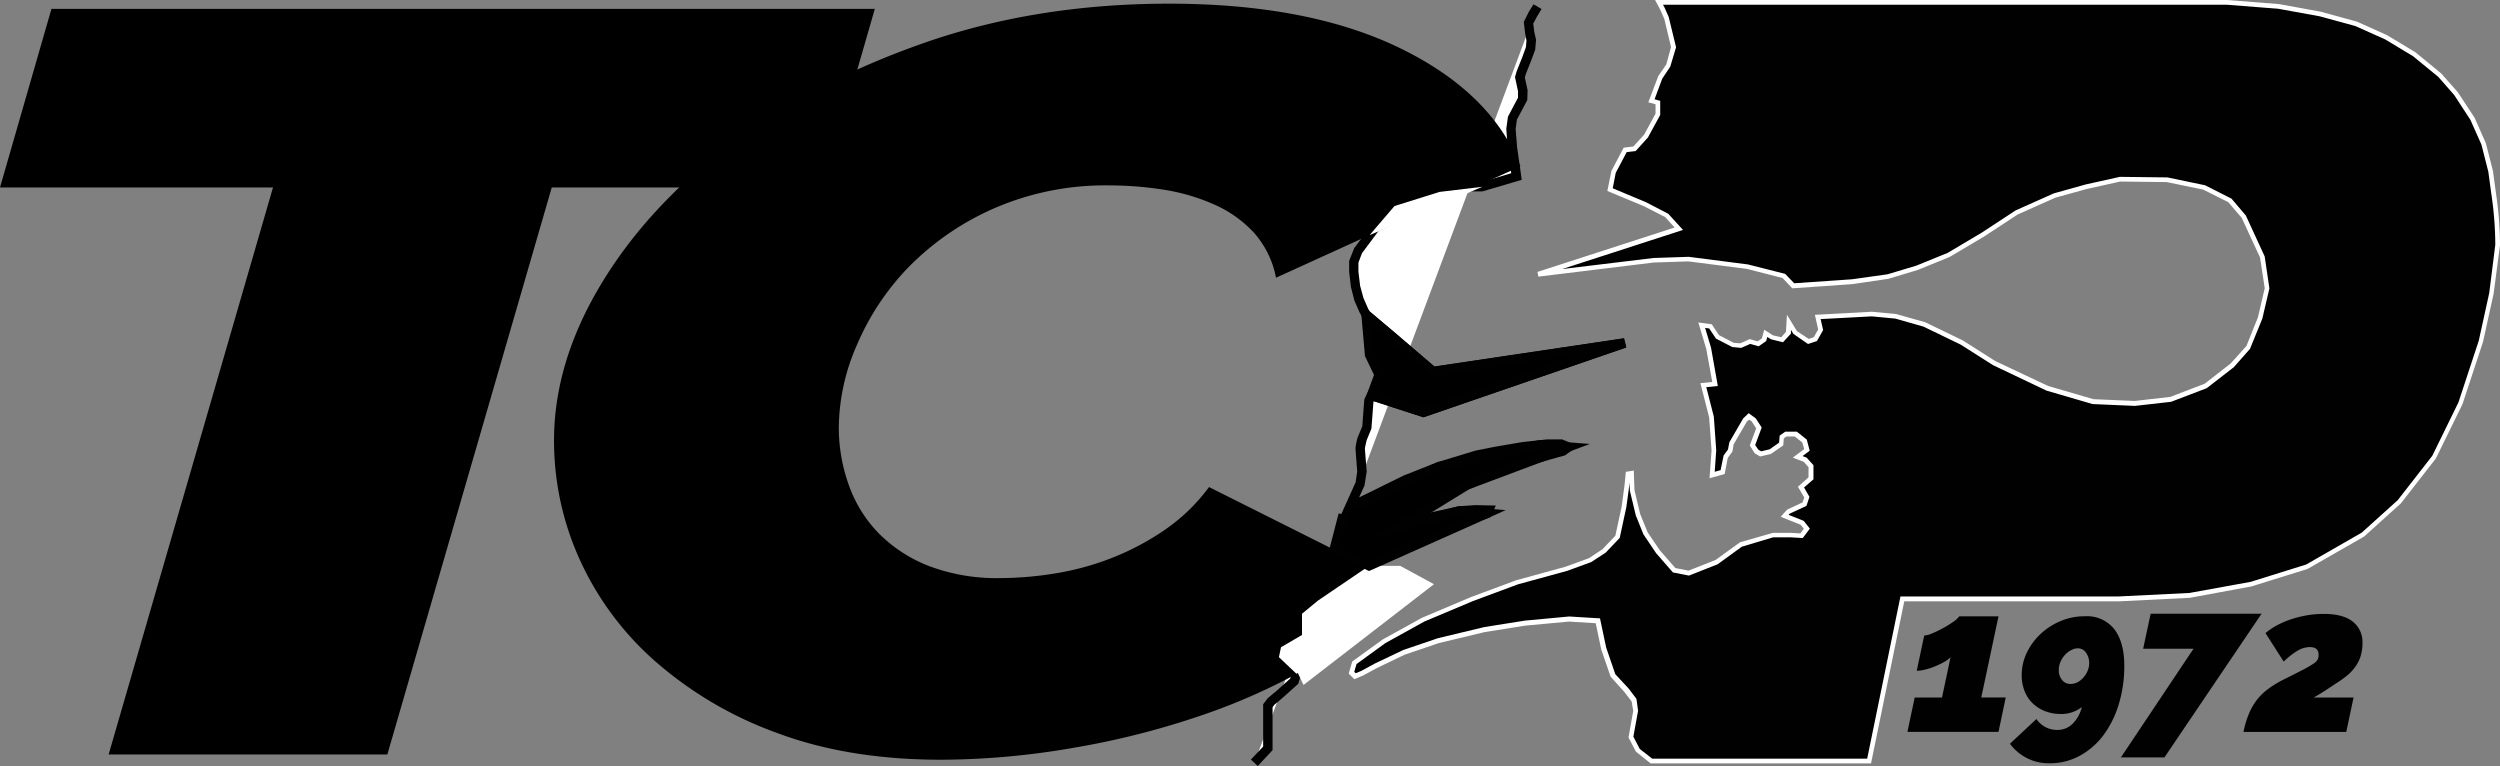
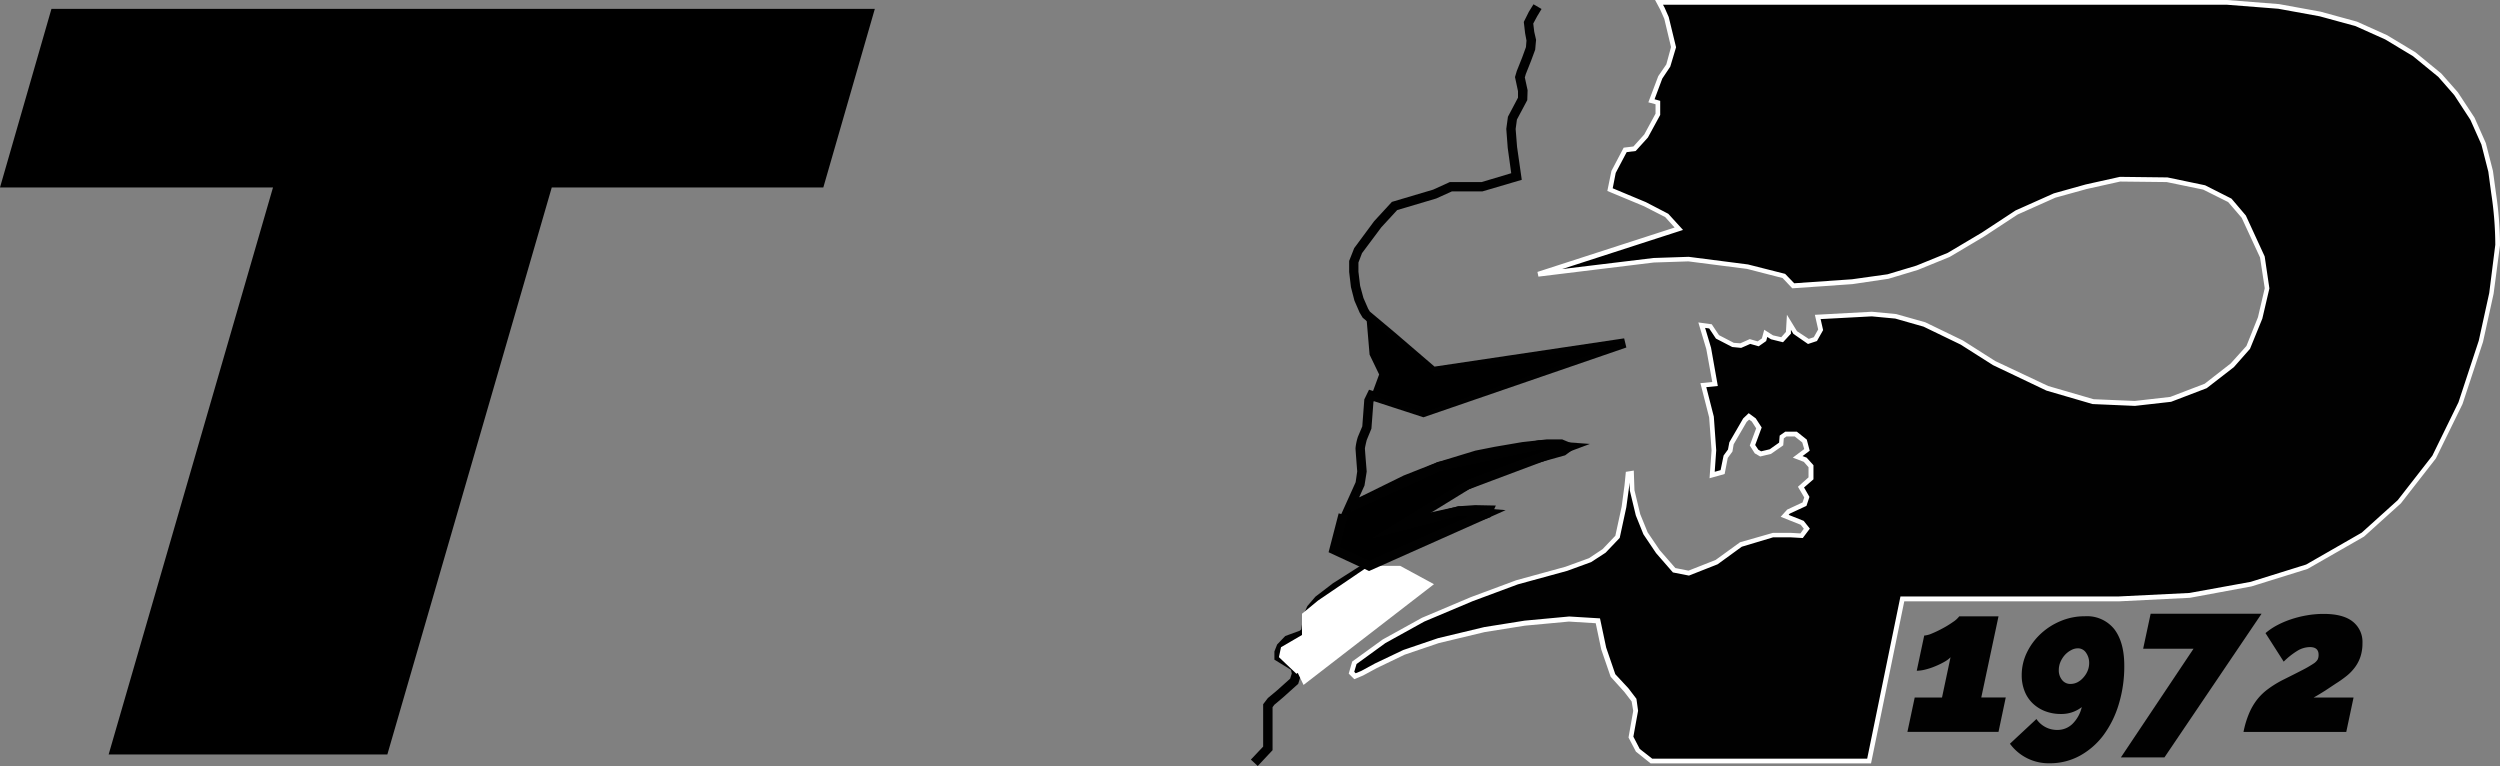
<svg xmlns="http://www.w3.org/2000/svg" viewBox="0 0 531.11 162.73">
  <rect x="0" y="0" width="531.11" height="162.73" fill="#808080" stroke="none" />
  <defs>
    <style>.cls-1{fill:#010101;}.cls-2{fill:#fff;}</style>
  </defs>
  <g id="Ebene_2" data-name="Ebene 2">
    <g id="Ebene_1-2" data-name="Ebene 1">
      <path class="cls-1" d="M530.61,52.08l-1.36,10.29L527,72.53l-4.34,13.15-5.58,11.4-7.44,9.55L502,113.57l-11.9,6.82-11.91,3.72-13,2.36-15,.74h-46l-7.07,34.47H350.84L348,159.44l-1.48-2.84,1-5.58-.38-2.24-1.6-2.1-2.86-3.11-2-5.82-1.23-5.82-6.08-.38-9.42.87-8.55,1.36-9.8,2.35-7.32,2.49-5.94,2.85-3,1.61-1.49.62-.74-.74.62-2.11,6.32-4.59,8.31-4.59,10.29-4.34,9.67-3.59,10.41-2.85,5.09-1.86,3-2,2.85-3,1.36-6.32.63-4.59.24-2.49.75-.12.12,3.6,1.24,5.2,1.61,4,2.61,3.83,3.47,4,3.1.61,6-2.35,5.09-3.72,6.82-2h3.71l2.36.13,1.11-1.49-1-1.24-3.72-1.49.75-.86,3.47-1.62.49-1.48-1.24-2.11,2.11-1.86v-2.6l-1.24-1.37-1.61-.62,2-1.48-.49-1.87-1.86-1.48h-2.11l-.87.61-.12,1.5L376.12,96l-2.1.51-.87-.51-.87-1.36,1.37-3.71-1.12-1.74-1-.71-.87.83-2.85,5-.24,1.49-1,1.36L366,100.3l-2.23.63.37-5.21-.5-7.08-1.73-6.81,2.48-.25L363,74l-1.49-5,1.86.25,1.48,2.23,3.35,1.74,1.62.12,2-.87,1.73.5,1.24-.87.37-1.36,1.37.86,2.11.5L380,70.67l.13-2.23,1.36,2.23,2.73,1.86,1.48-.49,1.12-2-.62-2.73,11.53-.61,5.08.49,6.08,1.74,7.93,3.84,6.82,4.34,11.28,5.33,9.8,2.86,8.8.37,7.69-.87L468.62,82l5.58-4.34,3.47-3.85,2.48-6.19,1.49-6.33-1-6.69-4-8.56-3-3.47-5.45-2.73-7.82-1.61-10-.12-7.19,1.6-6.69,1.87-8.06,3.59-7.19,4.72-7.32,4.33-6.7,2.73-6.19,1.86-7.57,1.12L381,60.75l-2-2.1-7.69-2-12.52-1.62-7.44.25-24.55,3,29.88-9.67-2.6-2.85-4.59-2.35L342,40.3l.73-3.72,2.49-4.72,2-.24,2.48-2.73,2.48-4.59V21.82l-1.36-.37,1.85-5,1.74-2.6,1.12-3.84-1.49-6.21-.87-2L352.45.5H473.09l11,.87,8.8,1.6,7.69,2.11,6.32,2.86,6,3.59L518.34,16l3.47,4,3.47,5.32,2.36,5.33,1.48,5.83.62,4.59A74.82,74.82,0,0,1,530.61,52.08Z" />
      <path class="cls-2" d="M397.49,162.18H350.66l-3.12-2.5-1.57-3,1-5.66-.34-2-1.53-2-2.93-3.25-2-5.82L339,132.4l-5.7-.35-9.34.87-8.53,1.36-9.76,2.34-7.27,2.47-5.89,2.83-2.95,1.6-1.85.77-1.18-1.19.74-2.56,6.47-4.68,8.36-4.62,10.34-4.37,9.68-3.6,10.46-2.87,5-1.82,2.88-1.92,2.71-2.84,1.34-6.18.61-4.55.28-2.85,1.69-.27.14,4.16,1.23,5.11,1.57,3.85,2.57,3.79,3.32,3.8,2.79.55,5.76-2.27,5.19-3.76,7-2h3.71l2.12.12.72-1-.67-.84-4.25-1.69,1.38-1.53,3.27-1.52.36-1.06-1.34-2.27,2.25-2V99.26l-1-1.14-2.34-.9,2.43-1.82L382.88,94l-1.59-1.27h-1.78l-.55.39-.12,1.49-2.6,1.82-2.3.55-1.15-.67-1.06-1.67L373.09,91l-.93-1.45-.57-.41-.52.49L368.3,94.4l-.25,1.52-1,1.37-.66,3.41-3.21.9.43-5.92-.51-7-1.86-7.28,2.52-.25-1.27-7-1.69-5.65,2.85.39,1.54,2.31,3.14,1.63,1.39.1,2-.89,1.68.48.9-.63.5-1.84,1.86,1.19,1.75.4,1-1.13.21-3.65,2.14,3.5L384.26,72l1.07-.36.93-1.65-.7-3.11,12.11-.65,5.16.49L409,68.46l8,3.87,6.87,4.37L435.11,82l9.66,2.81,8.74.37,7.55-.86,7.31-2.8,5.52-4.3,3.35-3.72,2.45-6.11,1.44-6.16-1-6.53-3.9-8.43-2.87-3.34-5.31-2.65-7.75-1.6-9.88-.11-7.14,1.59L436.64,42l-8,3.57-7.12,4.67-7.33,4.35-6.77,2.76-6.24,1.88-7.64,1.13-12.78.89-2.06-2.18-7.54-1.94-12.47-1.6-7.35.24-24.51,3-.21-1,29.14-9.43-2-2.22-4.51-2.31-7.78-3.24.87-4.26,2.6-4.94,2.07-.25,2.3-2.55,2.4-4.42v-2l-1.53-.41,2.11-5.57L354,13.68,355,10,353.57,4l-.84-1.9L351.61,0H473.09l11.07.87L493,2.48l7.73,2.12,6.4,2.88,6,3.62,5.5,4.51,3.53,4L525.7,25l2.4,5.4,1.51,5.91.63,4.64a76.22,76.22,0,0,1,.87,11.11v.06l-1.36,10.29L527.5,72.64l-4.35,13.19-5.66,11.56-7.44,9.55L502.22,114l-12,6.87-11.91,3.71L465.24,127l-15.07.75H404.55Zm-46.48-1h45.66l7.07-34.47h46.4l15-.74,13-2.36,11.79-3.68,11.8-6.77,7.65-6.9,7.35-9.44,5.56-11.36,4.31-13.09,2.22-10.11L530.11,52a73.93,73.93,0,0,0-.86-10.91l-.62-4.61-1.47-5.77-2.34-5.25-3.43-5.26L518,16.33l-5.39-4.41-5.9-3.55L500.4,5.54l-7.61-2.08L484,1.86l-11-.86H353.29l.34.62.88,2,1.56,6.42-1.23,4.11-1.7,2.55-1.64,4.39,1.2.33v3l-2.61,4.79-2.6,2.87-1.91.24-2.33,4.41L342.61,40l7.06,2.95,4.75,2.47,3.13,3.43-25.68,8.31,19.4-2.35,7.48-.25,12.6,1.62,7.89,2,1.93,2,12.28-.85L401,58.27l6.12-1.84,6.66-2.71,7.24-4.3,7.17-4.71,8.13-3.63,6.76-1.89,7.28-1.62,10.1.12,8,1.67,5.61,2.84,3.05,3.59,4,8.69,1,6.79-1.5,6.42L478,74.11,474.57,78l-5.77,4.47-7.56,2.89-7.69.87-9-.39-9.8-2.86L423.4,77.57l-6.88-4.37-7.88-3.81-6-1.71-5-.47-10.86.58.53,2.34L386,72.45l-1.9.63L381,70.93l-.53-.86,0,.81-1.68,1.83-2.55-.63-.79-.5-.24.88-1.59,1.11-1.79-.51-1.93.85L368,73.72l-3.46-1.79-1.43-2.15-.87-.12,1.26,4.22L364.94,82l-2.45.25,1.6,6.25.51,7.16-.32,4.57,1.25-.35.64-3.11.93-1.27.29-1.54,2.94-5.07,1.17-1.11L373,88.88l1.26,1.94-1.38,3.72.67,1,.59.34,1.82-.43,2-1.42.12-1.49,1.19-.84h2.45l2.12,1.69.62,2.36-1.52,1.14.87.33,1.45,1.61v3l-2,1.73,1.15,2-.64,1.91-3.56,1.65-.22.26,3.19,1.27,1.31,1.65-1.5,2-2.63-.15H376.7l-6.67,2-5.13,3.73-6.09,2.4-3.41-.67-3.58-4.11-2.69-4-1.61-4-1.27-5.28-.06-1.71-.06.66-.63,4.6-1.4,6.5-3,3.15-3.08,2-5.09,1.86-10.45,2.86-9.63,3.58-10.27,4.33-8.26,4.57-6.13,4.45-.49,1.66.3.3,1.18-.49,2.93-1.59,6-2.86,7.38-2.51,9.84-2.36,8.59-1.37,9.45-.88,6.54.4,1.31,6.2,1.94,5.66,2.79,3,1.7,2.23L348,151l-1,5.5,1.35,2.6Z" />
-       <path class="cls-2" d="M326.57,1.43,325.64,3l-.93,1.86L325,7l.38,1.61-.13,1.67-.87,2.36-1.11,2.79-.31,1,.62,2.85L323.47,21l-1,1.86-1.17,2.23L321,27.4l.31,3.91.86,6.2-7.25,2.17h-6.69l-3.41,1.55-8.56,2.54-3.59,3.91-4.22,5.64-.87,2.29v2.17l.37,3.1.75,2.73L289.74,66l.5.8,5.39,4.53,8.8,7.56,40.73-6.08L302.39,87.6l-11-3.6-.55,1.12-.44,5.7-1,2.36s-.43,1.73-.43,2,.37,5,.37,5l-.37,2.54-2.3,5.09,12-5.89,7.06-2.79,7.94-2.42,4.09-.8,5.83-1,5-.55h3.1l1.49.62-1.12.8-7.93,2.3-6.58,2.35-8.92,4L301,108.49l-3.78,2.42-.87.93h1.06l6.69-2,5.89-1.3,3.47-.25,2.79.07-.31.68L308,111.84l-9.49,4.27-7.62,4.1-7.13,4.52L280,127.58l-1.55,1.86-.68,1.62-.44,3.22-.74.62-3,1.11-1.42,1.49-.44,1.12v1l3.41,2.11.31,1.42-.49,1.62-3,2.66-2,1.67-.62.87v9L268,160.44l-1.51,1.61" />
      <path class="cls-1" d="M267.2,162.73l-1.46-1.36,2.61-2.76v-9l1-1.31,2-1.67,2.74-2.46.34-1.1-.16-.76-3.53-2.17v-1.74l.58-1.48,1.72-1.8,3.09-1.13.31-.26.46-3.09.83-1.87,1.71-2,3.72-2.85,7.2-4.58,7.69-4.13,9.55-4.3,4.28-1.51-1.74.12-5.82,1.29-6.91,2H294l2.63-2.77,3.78-2.42,7.7-4.13,9-4,6.64-2.39,6.15-1.77h-1.29l-5,.55-5.77,1-4,.79L306,100.09l-7,2.76-14.38,7.09,3.38-7.5.33-2.29c-.11-1.47-.36-4.62-.36-4.93a11.41,11.41,0,0,1,.46-2.28l.05-.15.93-2.21.43-5.73,1-2.06,11.53,3.75,32.21-11.11L304.13,80,295,72.11l-5.51-4.62-.64-1.07-1.11-2.55L287,61l-.38-3.22V55.43l1.07-2.71L291.92,47l3.78-4.11,8.76-2.6L308,38.68h6.76l6.29-1.88-.74-5.35L320,27.38l.35-2.58,2.14-4.05,0-1.38-.64-3,.38-1.29,1.15-2.88.8-2.2.11-1.38L324,7.06l-.28-2.4,1.06-2.13,1-1.62,1.71,1-.93,1.55L325.73,5l.21,1.75.39,1.71-.19,2.1-.87,2.35-1.12,2.82-.21.72.59,2.72-.07,2.1-2.2,4.13-.27,2,.3,3.8,1,7-8.36,2.46h-6.48l-3.34,1.51-8.29,2.46-3.37,3.66-4.1,5.49-.76,2v1.93l.36,3,.7,2.58,1,2.29.37.61,5.27,4.42,8.47,7.27,40.28-6,.47,1.94L302.4,88.65l-10.54-3.43-.08.17-.43,5.67-1,2.43c-.18.72-.37,1.58-.38,1.77s.23,3.1.37,4.84v.12l-.46,2.92-1.15,2.54,9.47-4.66,7.14-2.82,8.11-2.47,4.09-.81,5.85-1,5.19-.57h3.3l3.32,1.38-2.7,2L324.36,99l-6.51,2.33L309,105.31l-7.55,4.06-.64.41,3-.89,6.1-1.34,3.47-.24,4.4.09-1.11,2.45-8.34,2.93L298.89,117l-7.56,4.06-7.07,4.49-3.55,2.73L279.32,130l-.57,1.35-.47,3.48-1.17,1-3,1.09L273,138.05l-.3.76v.24l3.3,2,.46,2.1-.66,2.12-3.18,2.86-1.91,1.61-.36.5v9.13Z" />
      <path d="M58,39.82H0L10.93,1.89H185.85L174.91,39.82H117.22L82.29,160.28H23.08Z" />
-       <path d="M200,161.4q-19.76,0-34.93-5.69a81,81,0,0,1-25.81-15.17,63.88,63.88,0,0,1-16.09-21.64,61,61,0,0,1-5.47-25.32q0-16.5,9.87-33t27.33-29.78q17.46-13.28,41.3-21.64T248.3.78q29.76,0,49.19,9.48T323,35.35L271.08,59a20,20,0,0,0-4.71-9.59,25.37,25.37,0,0,0-8.5-6,42.43,42.43,0,0,0-10.78-3.13,74.22,74.22,0,0,0-11.24-.89,59.17,59.17,0,0,0-24.75,4.91A58.14,58.14,0,0,0,193,56.77,54.26,54.26,0,0,0,182,73.39a44.45,44.45,0,0,0-3.8,17.29,36.2,36.2,0,0,0,2.13,12.38,28,28,0,0,0,6.37,10.26,30.66,30.66,0,0,0,10.63,6.92,40.61,40.61,0,0,0,15.19,2.57,73.61,73.61,0,0,0,11.69-1,58.26,58.26,0,0,0,12.15-3.34,55.82,55.82,0,0,0,11.23-6,39.07,39.07,0,0,0,9.26-9L299,124.59a69.49,69.49,0,0,1-18.37,15.62,129.89,129.89,0,0,1-24.9,11.6,173.23,173.23,0,0,1-28.09,7.13A166.34,166.34,0,0,1,200,161.4Z" />
      <path class="cls-1" d="M406.77,148.18h5.8l1.81-8.55a5.64,5.64,0,0,1-1.36,1,16.15,16.15,0,0,1-1.91.92,13.7,13.7,0,0,1-2.08.69,8,8,0,0,1-1.83.26l1.59-7.48a5,5,0,0,0,1.66-.45,22.85,22.85,0,0,0,2.25-1.08,19.89,19.89,0,0,0,2.17-1.33,5.34,5.34,0,0,0,1.36-1.22h8.34l-3.66,17.23h5.2l-1.54,7.31H405.22Z" />
      <path class="cls-1" d="M435.44,162.15A10.17,10.17,0,0,1,427,158l5.63-5.25a5.26,5.26,0,0,0,4.43,2.32,4.54,4.54,0,0,0,3.2-1.26,7.35,7.35,0,0,0,2-3.59,7,7,0,0,1-4.42,1.46,9.2,9.2,0,0,1-3.44-.62,8,8,0,0,1-2.65-1.72,7.31,7.31,0,0,1-1.67-2.6,9,9,0,0,1-.58-3.27,11,11,0,0,1,1.09-4.82,13.31,13.31,0,0,1,2.95-4,14.1,14.1,0,0,1,4.28-2.73,13,13,0,0,1,5.09-1,7.4,7.4,0,0,1,6.28,2.77q2.1,2.78,2.1,7.72a27.47,27.47,0,0,1-1.16,8.16,21.29,21.29,0,0,1-3.24,6.58,15.63,15.63,0,0,1-5,4.38A13.18,13.18,0,0,1,435.44,162.15Zm4.39-16.85a3.34,3.34,0,0,0,1.48-.34,4.15,4.15,0,0,0,1.27-1,4.89,4.89,0,0,0,.9-1.39,4.24,4.24,0,0,0,.35-1.7,3.69,3.69,0,0,0-.67-2.21,2.06,2.06,0,0,0-1.74-.93,3,3,0,0,0-1.42.39,4.77,4.77,0,0,0-1.31,1,5.52,5.52,0,0,0-.95,1.48,4.37,4.37,0,0,0-.36,1.74,3.19,3.19,0,0,0,.66,2.07A2.2,2.2,0,0,0,439.83,145.3Z" />
      <path class="cls-1" d="M466,137.82H455.3l1.59-7.43h23.56l-20.63,30.52h-9.25Z" />
      <path class="cls-1" d="M477.74,151.71a13.13,13.13,0,0,1,1.7-3,11.91,11.91,0,0,1,2.41-2.34,22,22,0,0,1,3.28-2c1.72-.86,3.08-1.54,4.07-2.06a23.25,23.25,0,0,0,2.23-1.29,2.77,2.77,0,0,0,.95-.92,2.24,2.24,0,0,0,.19-1c0-1.09-.62-1.63-1.85-1.63a5.24,5.24,0,0,0-2.56.73,15.75,15.75,0,0,0-3,2.36l-3.87-6.06a13.61,13.61,0,0,1,2.45-1.66,19.25,19.25,0,0,1,3-1.28,22.44,22.44,0,0,1,3.37-.84,20.94,20.94,0,0,1,3.53-.3q4.13,0,6.18,1.63a5.48,5.48,0,0,1,2.07,4.56,9,9,0,0,1-.41,2.85,8,8,0,0,1-1.14,2.24,9.89,9.89,0,0,1-1.76,1.85,23.52,23.52,0,0,1-2.32,1.65L494,146.7c-.76.47-1.58,1-2.47,1.48H500l-1.55,7.31H476.62A20,20,0,0,1,477.74,151.71Z" />
-       <polygon class="cls-2" points="290.96 49.95 296.25 43.77 305.82 40.77 314.91 39.68 290.96 49.95" />
      <polygon class="cls-2" points="275.42 143.14 271.7 139.61 272.14 137.5 276.6 134.9 276.6 130.39 280.01 127.58 290.86 120.21 299.01 124.59 293.66 130.39 287.11 135.87 275.42 143.14" />
      <polygon class="cls-2" points="275.11 141.72 276.93 145.51 304.64 124.11 297.45 120.21 290.86 120.21 275.11 141.72" />
      <polyline points="285.36 109.31 283.43 116.77 290.86 120.21 315.9 109.05 309.95 108.55 297.37 111.84 311.69 103.02 333.14 94.97 327 94.53 305.67 99.13 286.64 107.81" />
      <polygon class="cls-1" points="290.85 121.31 282.25 117.32 284.39 109.06 286.32 109.56 284.61 116.21 290.87 119.11 311.94 109.72 310.04 109.56 291.14 114.5 311.33 102.08 328.52 95.64 327.07 95.54 305.99 100.08 287.06 108.72 286.23 106.9 305.46 98.15 326.93 93.52 337.76 94.31 312.13 103.92 303.59 109.18 309.87 107.54 319.87 108.38 290.85 121.31" />
      <polygon points="291.35 84 292.99 79.55 290.96 75.34 290.24 66.83 304.43 78.92 345.16 72.84 302.39 87.6 291.35 84" />
-       <path class="cls-1" d="M302.4,88.65l-12.34-4,1.84-5-1.92-4L289,64.5l15.7,13.36,40.28-6,.47,1.94Zm-9.75-5.28,9.73,3.17,32.21-11.11L304.13,80,291.44,69.17l.5,5.9,2.13,4.43Z" />
    </g>
  </g>
</svg>